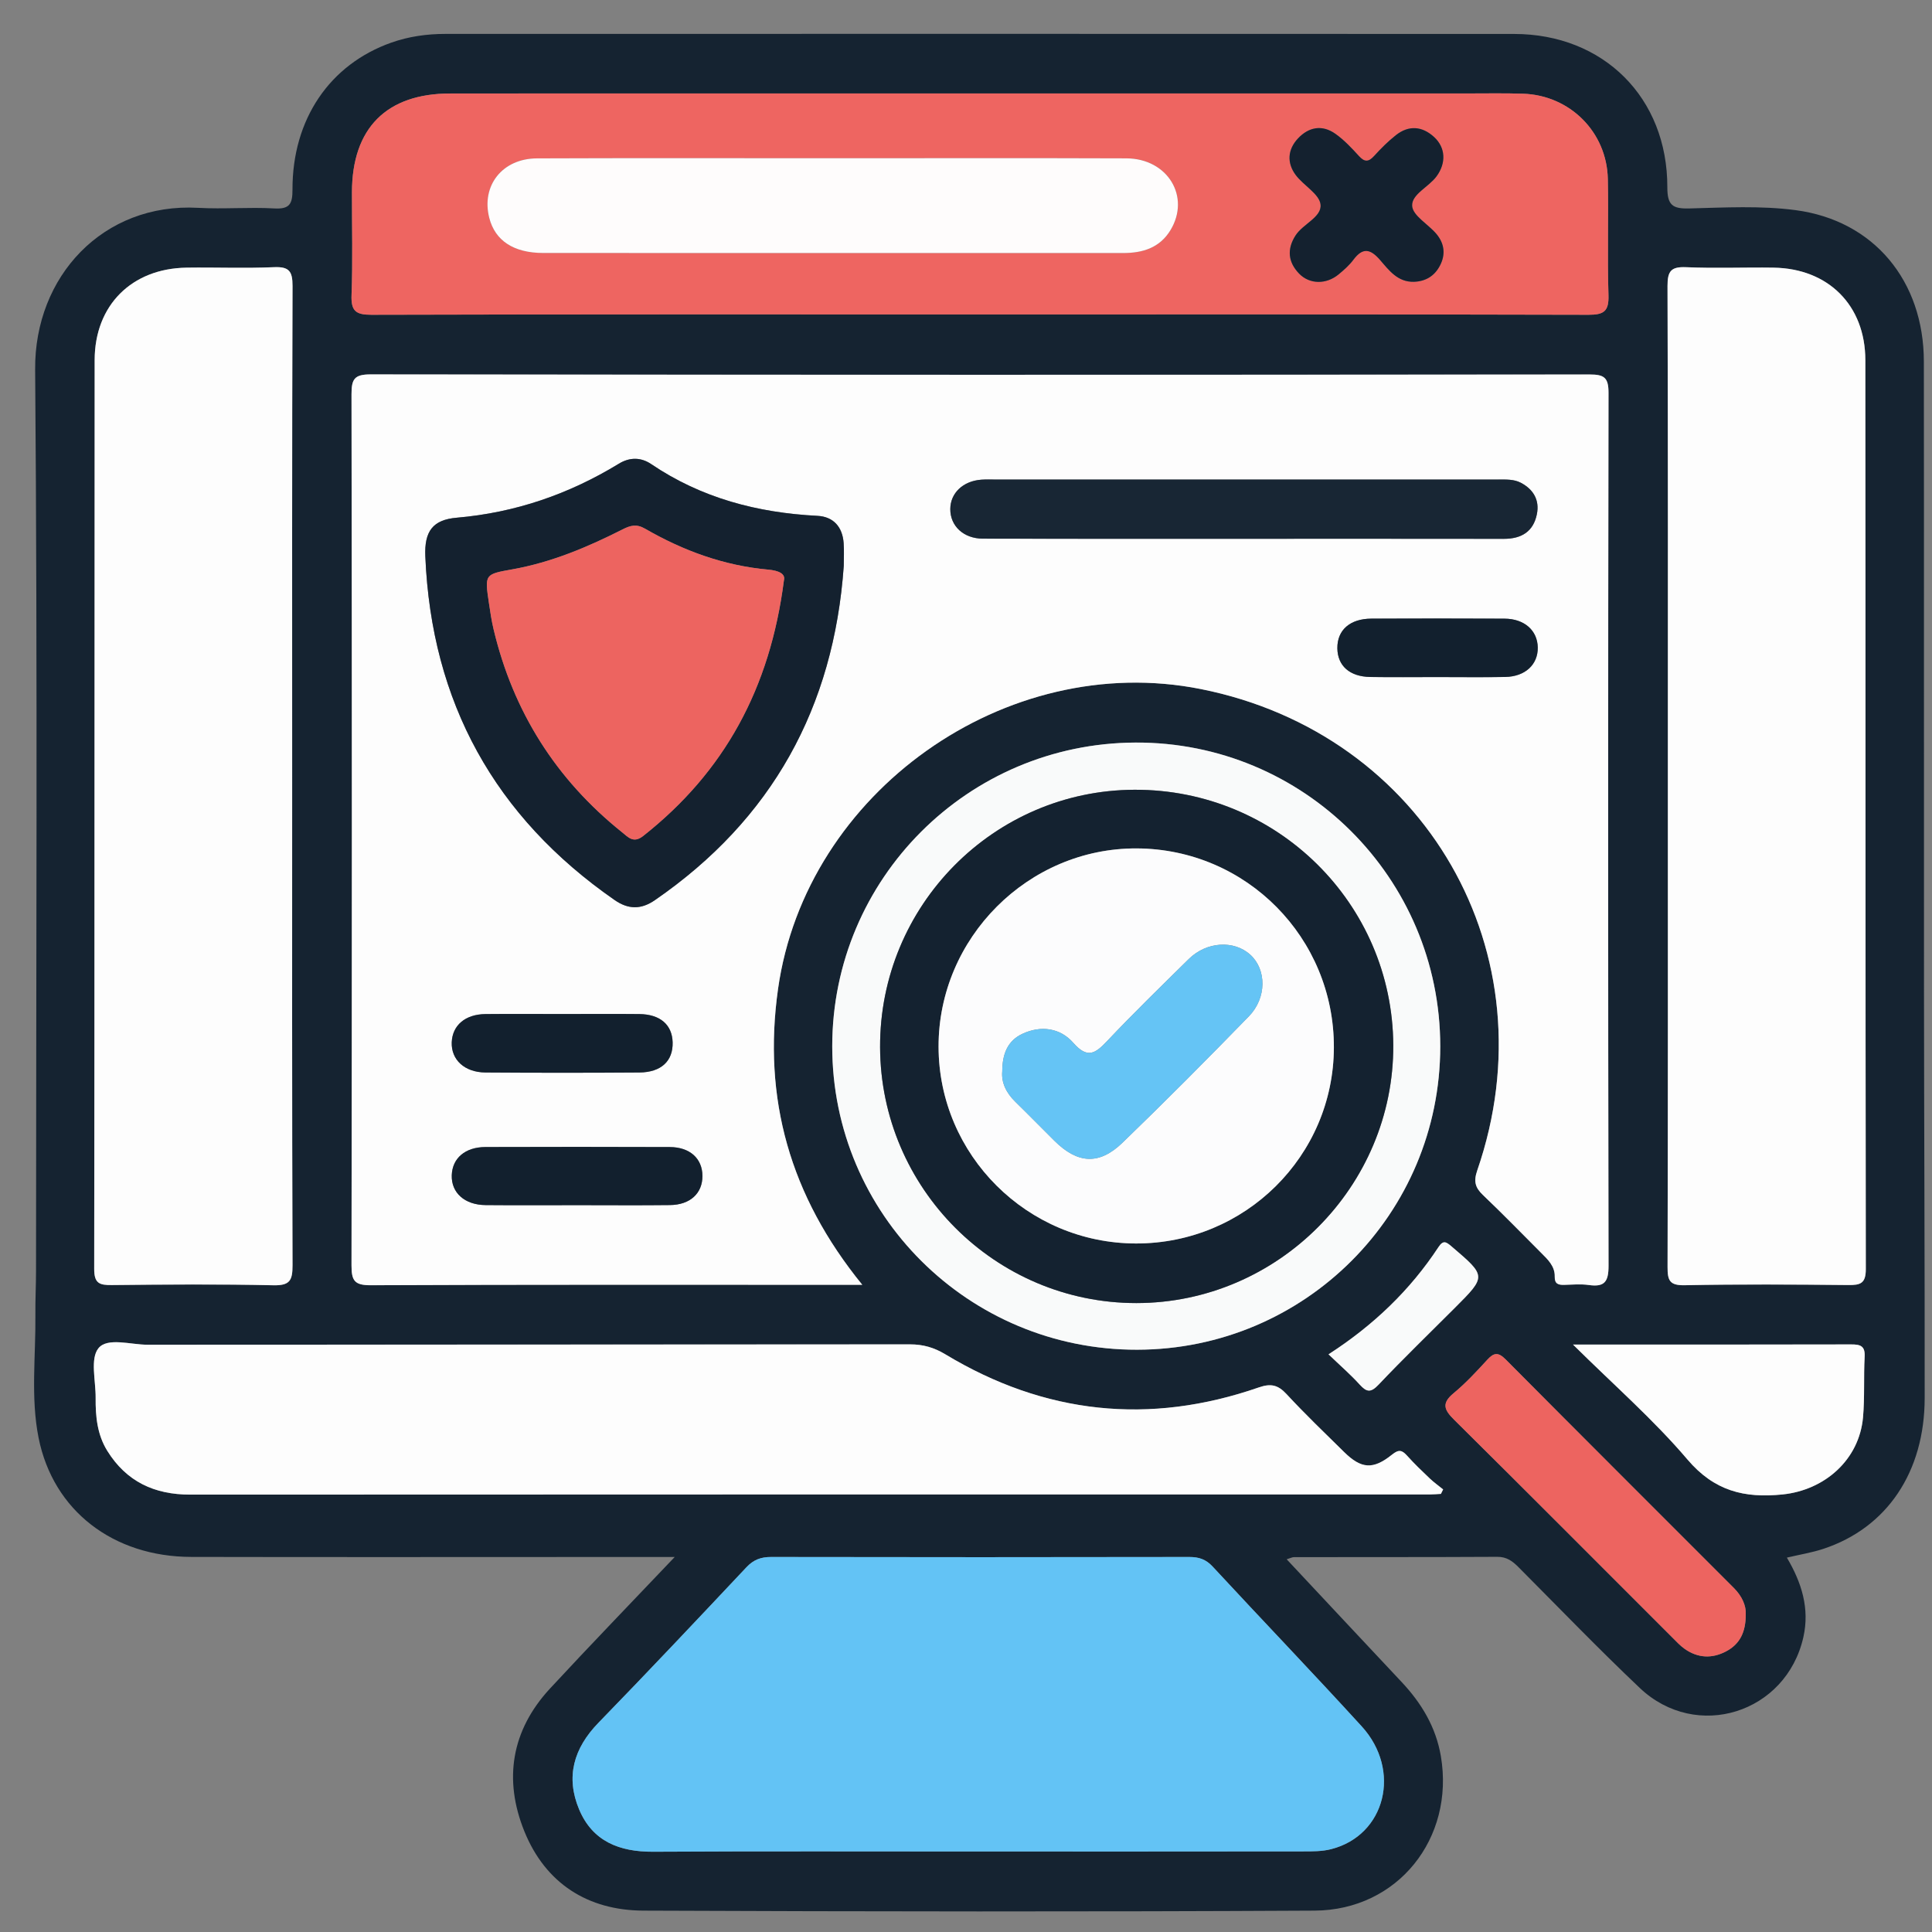
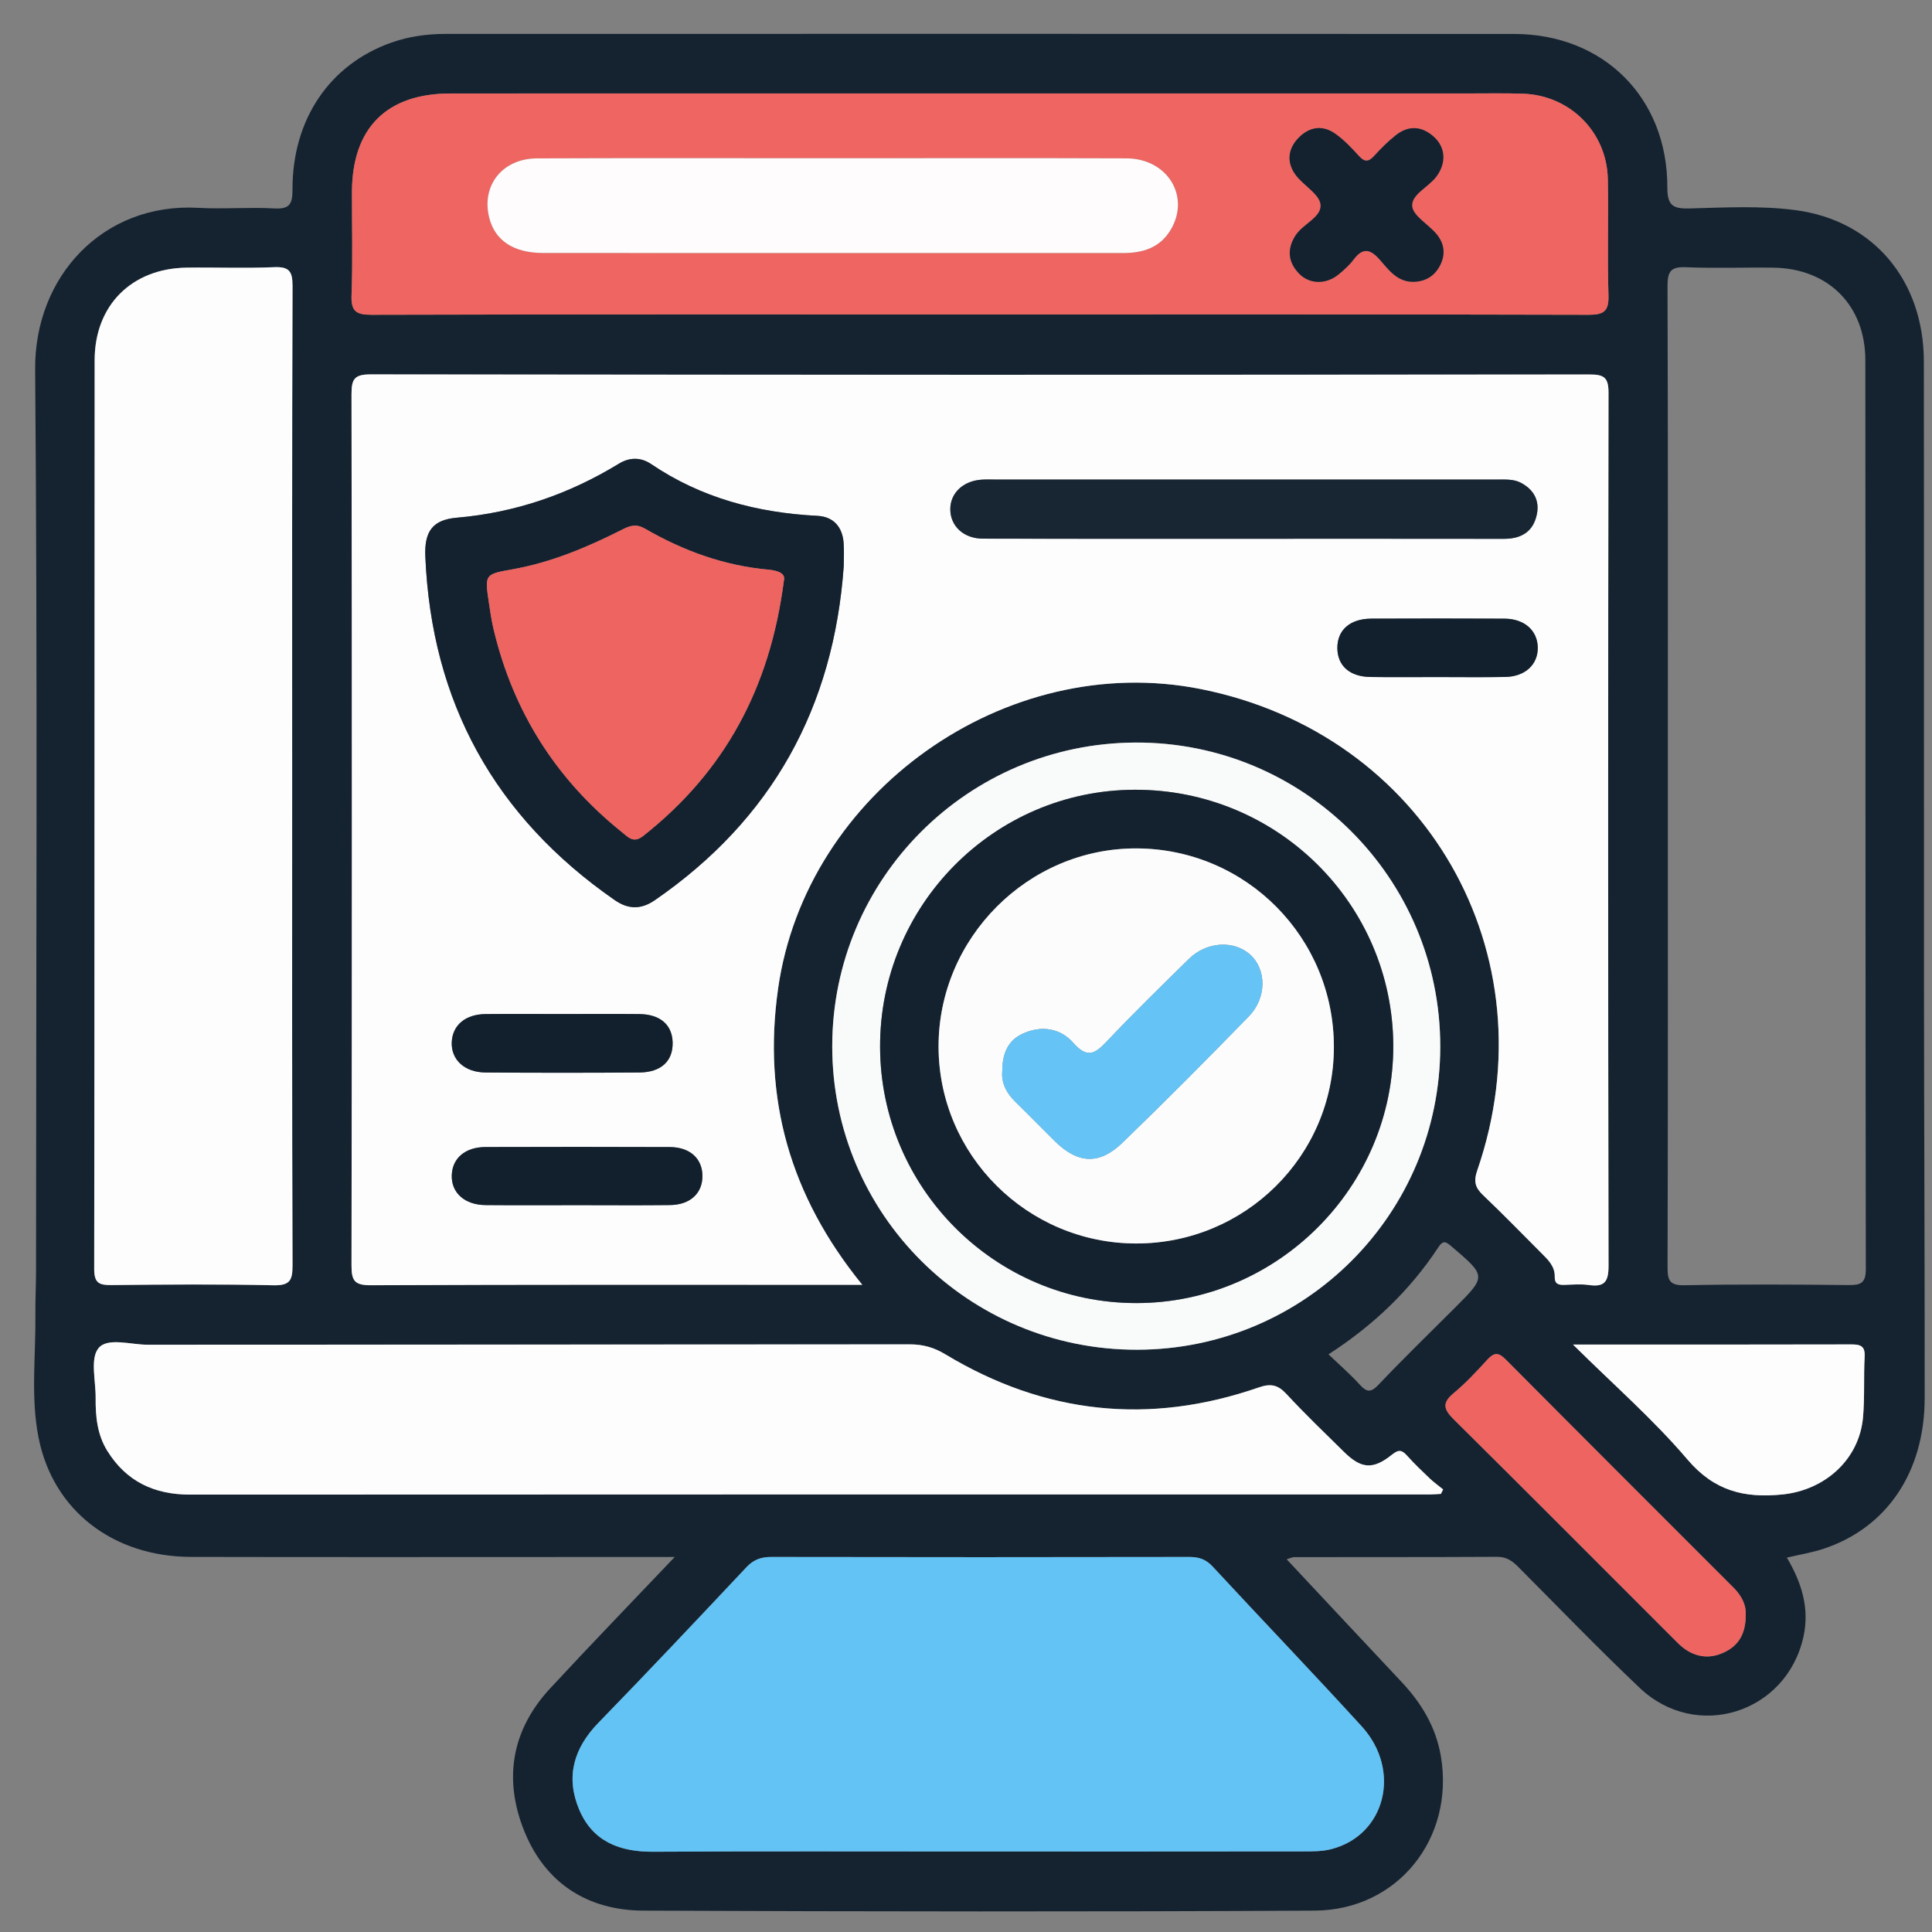
<svg xmlns="http://www.w3.org/2000/svg" version="1.1" id="Layer_1" x="0px" y="0px" width="85px" height="85px" viewBox="0 0 85 85" xml:space="preserve">
  <rect x="0" y="0" width="85" height="85" fill="#808080" stroke="none" />
  <g id="Layer_1_1_" display="none">
    <path display="inline" fill="#030303" d="M42.807,4.472c11.269,0,22.541,0.083,33.808-0.04c4.668-0.05,8.201,3.523,8.171,8.15   c-0.093,14.03-0.03,28.062-0.036,42.092c-0.001,3.911-2.402,6.93-6.115,7.725c-0.722,0.156-1.455,0.146-2.188,0.146   c-6.227,0.003-12.452,0.011-18.68-0.011c-0.636-0.004-0.883,0.113-0.861,0.82c0.055,1.887,0.041,3.774,0.005,5.662   c-0.011,0.575,0.123,0.764,0.731,0.756c2.534-0.035,5.071-0.043,7.605-0.002c2.023,0.033,3.799,0.73,5.179,2.27   c0.86,0.957,1.315,2.081,1.313,3.38c-0.004,1.269,0.003,2.536-0.002,3.806c-0.004,1.283-0.434,1.723-1.721,1.723   c-10.113,0.003-20.229,0-30.343,0c-7.945,0-15.89,0.002-23.835,0c-1.569,0-1.926-0.359-1.928-1.938c0-0.985,0-1.973,0-2.959   c0-3.25,1.911-5.522,5.111-6.137c1.094-0.208,2.189-0.146,3.286-0.152c1.888-0.013,3.776-0.036,5.662,0.015   c0.662,0.021,0.786-0.191,0.773-0.801c-0.04-1.859-0.05-3.723,0.003-5.578c0.021-0.731-0.233-0.865-0.905-0.863   c-6.311,0.023-12.622,0.006-18.933,0.018c-3.29,0.008-5.734-1.385-7.253-4.318c-0.511-0.986-0.75-2.061-0.75-3.174   c-0.003-14.37-0.021-28.738,0.01-43.105C0.925,7.689,4.33,4.485,8.742,4.481C20.098,4.464,31.452,4.472,42.807,4.472z    M74.936,42.17c-1.027,0.671-1.494,1.51-0.854,2.717c0.128,0.24,0.154,0.535,0.217,0.807c0.08,0.352,0.286,0.531,0.649,0.523   c1.06,0.271,2.118,0.547,3.18,0.819c1.106,0.296,2.214,0.595,3.322,0.888c0.353,0.094,0.618,0.137,0.601-0.416   c-0.041-1.316-0.031-2.638-0.002-3.955c0.01-0.432-0.166-0.585-0.546-0.673c-1.116-0.26-2.226-0.543-3.338-0.817   c-0.531-0.146-1.083-0.241-1.589-0.447C75.837,41.315,75.316,41.498,74.936,42.17z M80.848,39.854   c0.037,0.02,0.075,0.039,0.114,0.058c-0.017-0.042-0.034-0.083-0.051-0.125c-0.06-0.124-0.103-0.262-0.183-0.37   c-2.58-3.447-7.89-3.564-10.853-0.207c-0.59,0.668-1.183,0.963-2.062,0.733c-5.572-1.457-11.149-2.902-16.729-4.34   c-0.768-0.198-1.188-0.633-1.341-1.429c-0.646-3.31-3.31-5.64-6.655-5.796c-1.201-0.056-2.37,0.157-3.539,0.887   c1.757,0.452,3.354,0.897,4.969,1.264c0.905,0.206,1.41,0.689,1.625,1.59c0.287,1.202,0.631,2.391,0.979,3.577   c0.183,0.612,0.033,1.105-0.394,1.543c-0.94,0.97-1.887,1.936-2.826,2.907c-0.477,0.493-1.016,0.624-1.688,0.435   c-1.353-0.379-2.715-0.724-4.083-1.045c-0.324-0.076-0.655-0.3-1.094-0.127c0.127,0.184,0.211,0.325,0.315,0.45   c2.805,3.407,7.819,3.493,10.792,0.141c0.646-0.726,1.271-0.942,2.221-0.69c5.402,1.437,10.814,2.847,16.238,4.209   c1.008,0.254,1.539,0.721,1.733,1.756c0.356,1.889,1.433,3.345,3.024,4.4c2.127,1.416,5.152,1.555,6.932,0.338   c-0.248-0.279-0.609-0.27-0.923-0.354c-1.356-0.362-2.718-0.711-4.084-1.038c-0.698-0.168-1.144-0.552-1.333-1.251   c-0.338-1.247-0.7-2.488-1.039-3.734c-0.191-0.707-0.05-1.314,0.503-1.847c0.833-0.799,1.657-1.611,2.425-2.471   c0.641-0.716,1.328-0.907,2.258-0.643C77.672,39.123,79.232,39.597,80.848,39.854z M71.443,52.832   c-0.848-0.587-1.752-0.85-2.815-0.828c-3.257,0.059-6.517,0.061-9.772-0.003c-0.922-0.019-1.551,0.265-2.022,1.006   c-0.657,0.611-1.38,0.72-2.146,0.233c-1.453-0.924-2.764-0.811-4.408-0.139c-1.754,0.717-2.854,1.609-3.25,3.438   c-0.166,0.772-0.734,1.168-1.543,1.168c-1.771,0.002-3.542,0.002-5.314,0c-0.764-0.001-1.273-0.366-1.532-1.085   c-0.114-0.316-0.284-0.62-0.35-0.943c-0.254-1.254-0.949-2.021-2.247-2.209c-0.243-0.035-0.501-0.138-0.697-0.283   c-1.479-1.104-2.923-0.855-4.375,0.054c-0.766,0.479-1.487,0.379-2.144-0.234c-0.472-0.745-1.102-1.046-2.026-1.006   c-1.852,0.08-3.709,0.021-5.564,0.024c-4.58,0.009-9.161,0.021-13.741,0.031c-1.038-0.231-1.361-0.592-1.361-1.596   C6.129,37.644,6.128,24.824,6.136,12.005c0-1.399,0.862-2.254,2.25-2.313C8.583,9.683,8.78,9.688,8.977,9.688   c22.568,0,45.134,0,67.705,0c0.281,0,0.563-0.004,0.844,0.021c1.107,0.103,1.912,0.931,1.99,2.044   c0.021,0.281,0.01,0.563,0.01,0.845c0,7.241,0,14.481,0.008,21.722c0,0.31-0.146,0.677,0.283,0.877   c0.785,0.365,1.439,0.938,2.222,1.531c0-0.281,0-0.44,0-0.6c0-7.974,0.008-15.947-0.004-23.92c-0.005-2.98-2.066-5.029-5.06-5.03   c-22.767-0.006-45.531-0.006-68.294,0C5.654,7.181,3.618,9.25,3.61,12.293c-0.008,3.156-0.002,6.311-0.002,9.467   c0,10.96,0.006,21.92-0.006,32.879c-0.002,1.519,0.449,2.82,1.55,3.873c1.112,1.066,2.479,1.317,3.97,1.316   c22.455-0.014,44.911-0.01,67.366-0.01c0.31,0,0.619-0.004,0.93-0.021c2.211-0.107,4.032-1.611,4.475-3.794   c0.342-1.685,0.078-3.396,0.15-5.233C78.824,53.631,75.311,54.195,71.443,52.832z M74.945,34.031   c0.308,0.015,0.627-0.016,0.922,0.054c0.855,0.204,0.976-0.165,0.972-0.946c-0.034-6.354-0.019-12.709-0.019-19.064   c0-1.797,0-1.797-1.872-1.635c-0.169-0.015-0.335-0.044-0.503-0.044C52.814,12.394,31.182,12.397,9.55,12.38   c-0.608,0-0.729,0.175-0.728,0.75c0.017,11.802,0.02,23.604-0.006,35.405c-0.001,0.705,0.233,0.802,0.849,0.799   c4.844-0.021,9.689-0.012,14.534-0.012c0.269,0,0.537,0,0.967,0c-0.768-0.805-0.59-1.563-0.155-2.262   c0.853-1.365,0.727-2.57,0.132-4.112c-0.715-1.852-1.674-3.013-3.592-3.436c-0.753-0.166-1.068-0.736-1.059-1.518   c0.021-1.662,0.005-3.323,0.006-4.985c0.001-1.238,0.155-1.615,1.328-1.917c1.692-0.437,2.481-1.452,3.196-3.057   c0.773-1.735,0.805-3.118-0.13-4.655c-0.489-0.804-0.248-1.476,0.405-2.103c1.138-1.091,2.236-2.224,3.353-3.339   c0.917-0.916,1.249-1.059,2.363-0.427c1.477,0.838,2.726,0.743,4.346,0.105c1.782-0.702,2.845-1.629,3.262-3.439   c0.199-0.863,0.836-1.189,1.712-1.175c1.548,0.027,3.099,0.007,4.646,0.007c1.457,0,1.775,0.124,2.166,1.48   c0.442,1.54,1.338,2.305,2.832,2.987c1.822,0.833,3.312,0.928,4.961-0.115c0.65-0.41,1.287-0.222,1.828,0.331   c0.905,0.927,1.825,1.839,2.748,2.75c1.911,1.888,1.873,1.699,0.728,4.084c-0.419,0.874-0.572,1.615,0.011,2.481   c0.37,0.548,0.657,1.205,0.782,1.852c0.205,1.044,0.806,1.515,1.769,1.842c2.66,0.903,2.346,0.848,2.356,3.405   c0.004,0.758-0.247,1.707,0.112,2.224c0.393,0.564,1.434,0.473,2.181,0.703c0.024,0.008,0.053,0.018,0.079,0.028   c0.322,0.131,0.568,0.053,0.824-0.2C70.182,35.062,72.412,34.192,74.945,34.031z M28.872,35.802   c-0.384-7.415,5.85-14.176,13.27-14.392c7.521-0.219,13.526,4.876,14.538,12.356c0.051,0.375,0.184,0.542,0.524,0.628   c1.553,0.393,3.104,0.795,4.653,1.2c0.383,0.1,0.592,0.101,0.604-0.429c0.043-1.681,0.068-1.681-1.525-2.302   c-0.263-0.102-0.519-0.222-0.785-0.305c-0.649-0.203-1.035-0.629-1.196-1.291c-0.392-1.594-1.022-3.091-1.874-4.496   c-0.318-0.524-0.33-1.057-0.063-1.607c0.172-0.354,0.32-0.717,0.48-1.077c0.563-1.26,0.564-1.263-0.406-2.227   c-0.558-0.555-1.046-1.376-1.714-1.571c-0.721-0.211-1.489,0.494-2.226,0.823c-0.687,0.308-1.271,0.292-1.906-0.106   c-1.102-0.689-2.273-1.287-3.54-1.542c-1.326-0.268-2.115-0.93-2.392-2.239c-0.033-0.162-0.146-0.31-0.176-0.472   c-0.168-0.87-0.664-1.171-1.549-1.069c-0.859,0.099-1.88-0.213-2.564,0.152c-0.661,0.354-0.703,1.461-1.011,2.238   c-0.252,0.637-0.655,1.001-1.322,1.157c-0.987,0.23-1.962,0.541-2.853,1.019c-2.883,1.548-1.911,1.406-5.009,0.099   c-0.406-0.171-0.671-0.167-0.946,0.18c-0.173,0.219-0.398,0.397-0.594,0.6c-0.548,0.563-1.422,1.067-1.547,1.714   c-0.124,0.638,0.483,1.436,0.82,2.14c0.334,0.699,0.313,1.323-0.105,1.989c-0.673,1.076-1.271,2.223-1.501,3.464   c-0.261,1.414-1.067,2.091-2.37,2.493c-1.407,0.433-1.39,0.504-1.383,1.952c0.004,0.787-0.25,1.764,0.121,2.307   c0.369,0.541,1.362,0.688,2.107,0.931c0.758,0.247,1.151,0.742,1.317,1.491c0.232,1.047,0.506,2.131,1.123,2.981   c1.118,1.539,1.053,2.987,0.071,4.498c-0.367,0.563-0.319,1.021,0.257,1.407c0.137,0.093,0.237,0.24,0.362,0.354   c0.6,0.545,1.05,1.491,1.784,1.58c0.679,0.082,1.458-0.479,2.158-0.828c0.678-0.338,1.277-0.304,1.906,0.102   c0.806,0.52,1.659,1.056,2.582,1.216c2.109,0.36,3.345,1.505,3.743,3.588c0.078,0.408,0.328,0.521,0.729,0.511   c0.816-0.027,1.639-0.059,2.449,0.006c0.662,0.054,0.958-0.209,1.131-0.813c0.16-0.563,0.438-1.096,0.633-1.649   c0.193-0.557,0.563-0.904,1.122-1.039c1.653-0.396,3.199-1.056,4.654-1.928c0.474-0.281,0.938-0.295,1.45-0.103   c0.854,0.321,1.705,1.192,2.527,0.896c0.791-0.285,1.315-1.265,2.019-1.869c0.511-0.438,0.573-0.812,0.278-1.425   c-0.369-0.772-1.064-1.556-0.851-2.415c0.226-0.895-0.206-0.964-0.798-1.089c-0.305-0.063-0.619-0.103-0.898-0.224   c-0.559-0.242-0.869-0.075-1.246,0.408c-2.629,3.394-6.104,5.319-10.395,5.502C35.58,49.609,29.284,43.768,28.872,35.802z    M42.837,78.238c7.856,0,15.714,0.005,23.572-0.008c0.858-0.002,2.01,0.379,2.493-0.174c0.424-0.483,0.103-1.607,0.137-2.447   c0.041-0.998-0.413-1.729-1.189-2.289c-0.9-0.65-1.928-0.862-3.024-0.862c-14.673,0.005-29.345,0.004-44.017,0.004   c-0.226,0-0.451-0.002-0.675,0.017c-2.325,0.191-3.51,1.459-3.51,3.748c0,0.338,0.051,0.688-0.01,1.012   c-0.168,0.904,0.253,1.021,1.05,1.02C26.053,78.229,34.445,78.238,42.837,78.238z M42.756,69.755c3.547,0,7.096-0.009,10.645,0.011   c0.549,0.002,0.802-0.092,0.787-0.729c-0.043-1.913-0.039-3.83-0.004-5.743c0.012-0.62-0.238-0.761-0.791-0.76   c-7.098,0.01-14.191,0.011-21.29-0.005c-0.522,0-0.676,0.166-0.669,0.68c0.025,1.941,0.036,3.887-0.005,5.828   c-0.012,0.615,0.199,0.734,0.767,0.73C35.717,69.743,39.237,69.755,42.756,69.755z M51.479,42.481   c-0.918-0.495-1.563-0.34-2.375,0.355c-5.365,4.607-13.638,2.094-15.629-4.689c-0.187-0.637-0.344-1.272,0.176-1.829   c0.523-0.561,1.155-0.438,1.806-0.269c2.121,0.552,4.249,1.08,6.369,1.632c0.311,0.081,0.543,0.148,0.837-0.112   c1.762-1.557,1.749-1.543,1.166-3.745c-0.151-0.574-0.441-0.801-0.995-0.934c-2.103-0.508-4.196-1.057-6.287-1.612   c-1.507-0.4-1.809-1.489-0.745-2.606c4.949-5.192,13.729-3.345,16.174,3.403c0.073,0.211,0.139,0.427,0.207,0.641   c0.245,0.746,0.991,0.717,1.473,0.663c0.434-0.049,0.104-0.634,0.017-0.957c-1.271-4.605-5.249-7.93-9.894-8.291   c-4.811-0.374-9.317,2.3-11.229,6.659c-1.946,4.435-0.879,9.558,2.675,12.853C39.92,48.001,47.711,47.467,51.479,42.481z    M60.552,49.271c2.269,0,4.388,0,6.589,0c-0.58-0.953-1.072-1.862-1.316-2.875c-0.068-0.282-0.271-0.342-0.482-0.396   c-1.711-0.445-3.426-0.873-5.133-1.327c-0.516-0.136-0.563,0.084-0.402,0.468c0.282,0.672,0.576,1.338,0.896,1.994   C61.05,47.855,61.2,48.557,60.552,49.271z" />
    <path display="inline" fill="#D7EBFD" d="M74.945,34.031c-2.533,0.161-4.766,1.03-6.59,2.832c-0.256,0.253-0.502,0.332-0.824,0.2   c-0.026-0.011-0.053-0.02-0.079-0.028c-0.747-0.23-1.788-0.139-2.181-0.703c-0.359-0.518-0.108-1.466-0.112-2.224   c-0.013-2.558,0.304-2.502-2.357-3.405c-0.962-0.327-1.563-0.798-1.768-1.842c-0.125-0.647-0.412-1.304-0.782-1.852   c-0.583-0.867-0.43-1.607-0.011-2.481c1.147-2.385,1.186-2.196-0.728-4.084c-0.923-0.91-1.843-1.823-2.746-2.75   c-0.543-0.553-1.18-0.741-1.828-0.331c-1.651,1.042-3.141,0.947-4.961,0.115c-1.494-0.682-2.392-1.447-2.834-2.987   c-0.391-1.356-0.707-1.479-2.164-1.48c-1.551,0-3.101,0.021-4.647-0.007c-0.876-0.015-1.513,0.312-1.712,1.175   c-0.417,1.81-1.48,2.737-3.262,3.439c-1.62,0.638-2.869,0.733-4.346-0.105c-1.115-0.632-1.446-0.489-2.363,0.427   c-1.116,1.115-2.214,2.248-3.353,3.339c-0.653,0.627-0.895,1.298-0.405,2.103c0.935,1.538,0.903,2.92,0.13,4.655   c-0.714,1.604-1.503,2.62-3.196,3.057c-1.173,0.303-1.327,0.679-1.328,1.917c-0.001,1.662,0.014,3.324-0.006,4.985   c-0.009,0.782,0.305,1.352,1.059,1.518c1.918,0.422,2.877,1.584,3.592,3.436c0.595,1.542,0.721,2.747-0.132,4.112   c-0.435,0.696-0.613,1.457,0.155,2.262c-0.43,0-0.698,0-0.967,0c-4.844,0-9.689-0.012-14.534,0.012   c-0.616,0.003-0.85-0.094-0.849-0.799C8.843,36.733,8.84,24.931,8.823,13.129c0-0.575,0.12-0.75,0.728-0.75   c21.631,0.017,43.264,0.014,64.895,0.016c0.168,0,0.334,0.029,0.504,0.044C74.947,19.637,74.945,26.834,74.945,34.031z" />
    <path display="inline" fill="#E8EBED" d="M28.825,53.007c0.657,0.613,1.378,0.714,2.144,0.234c1.452-0.909,2.897-1.157,4.375-0.054   c0.196,0.146,0.455,0.248,0.697,0.283c1.298,0.188,1.993,0.955,2.247,2.209c0.065,0.323,0.236,0.627,0.35,0.943   c0.259,0.719,0.768,1.084,1.532,1.085c1.771,0.002,3.543,0.002,5.314,0c0.809,0,1.379-0.396,1.545-1.168   c0.394-1.829,1.494-2.724,3.248-3.438c1.646-0.672,2.957-0.785,4.408,0.139c0.766,0.484,1.486,0.378,2.146-0.233   c4.573,0.004,9.146,0.007,13.721,0.015c0.315,0,0.614-0.035,0.892-0.188c3.867,1.364,7.383,0.799,10.601-2.063   c-0.071,1.843,0.188,3.553-0.149,5.234c-0.441,2.182-2.265,3.686-4.476,3.794c-0.312,0.017-0.62,0.021-0.931,0.021   c-22.454,0-44.91-0.004-67.365,0.011c-1.49,0.001-2.858-0.25-3.97-1.315c-1.101-1.055-1.552-2.357-1.55-3.873   C3.615,43.68,3.608,32.72,3.608,21.76c0-3.156-0.006-6.311,0.002-9.467C3.618,9.25,5.654,7.181,8.678,7.18   c22.765-0.006,45.53-0.006,68.294,0c2.991,0,5.055,2.05,5.06,5.03c0.012,7.974,0.004,15.947,0.004,23.92c0,0.159,0,0.318,0,0.6   c-0.78-0.593-1.435-1.166-2.22-1.531c-0.433-0.2-0.285-0.567-0.285-0.877c-0.008-7.241-0.006-14.481-0.006-21.722   c0-0.282,0.009-0.564-0.012-0.845c-0.076-1.114-0.883-1.942-1.988-2.044c-0.28-0.026-0.563-0.021-0.846-0.021   c-22.568-0.001-45.137-0.001-67.705,0c-0.197,0-0.395-0.005-0.592,0.003c-1.388,0.059-2.249,0.914-2.25,2.313   c-0.005,12.818-0.004,25.638,0,38.457c0,1.004,0.324,1.362,1.361,1.596c-0.106,0.771,0.311,0.967,0.993,0.965   C15.267,53.011,22.046,53.011,28.825,53.007z" />
    <path display="inline" fill="#FBDD75" d="M28.872,35.802c0.413,7.966,6.708,13.808,14.671,13.474   c4.289-0.18,7.766-2.106,10.395-5.5c0.375-0.483,0.688-0.65,1.246-0.408c0.279,0.119,0.596,0.16,0.898,0.224   c0.592,0.125,1.021,0.194,0.798,1.091c-0.216,0.857,0.479,1.641,0.851,2.414c0.295,0.612,0.23,0.984-0.278,1.426   c-0.701,0.604-1.228,1.584-2.021,1.869c-0.822,0.295-1.674-0.576-2.524-0.897c-0.515-0.192-0.979-0.181-1.451,0.103   c-1.455,0.872-3.001,1.53-4.654,1.928c-0.563,0.136-0.929,0.482-1.12,1.037c-0.195,0.558-0.475,1.086-0.635,1.651   c-0.173,0.604-0.469,0.866-1.131,0.813c-0.813-0.063-1.633-0.035-2.449-0.008c-0.4,0.014-0.651-0.102-0.729-0.51   c-0.398-2.083-1.634-3.226-3.743-3.588c-0.923-0.16-1.776-0.695-2.582-1.216c-0.629-0.403-1.228-0.438-1.906-0.103   c-0.7,0.35-1.479,0.91-2.158,0.83c-0.734-0.09-1.184-1.035-1.784-1.58c-0.125-0.112-0.225-0.262-0.362-0.354   c-0.576-0.387-0.625-0.844-0.257-1.407c0.982-1.511,1.046-2.959-0.071-4.498c-0.617-0.851-0.891-1.934-1.123-2.981   c-0.166-0.749-0.559-1.244-1.317-1.491c-0.745-0.243-1.738-0.39-2.107-0.931c-0.371-0.543-0.116-1.521-0.121-2.307   c-0.007-1.448-0.024-1.519,1.383-1.952c1.303-0.402,2.109-1.079,2.37-2.493c0.23-1.242,0.828-2.389,1.501-3.464   c0.418-0.666,0.44-1.29,0.105-1.989c-0.337-0.704-0.944-1.502-0.82-2.14c0.125-0.647,0.999-1.151,1.547-1.714   c0.196-0.202,0.421-0.38,0.594-0.6c0.275-0.347,0.54-0.351,0.946-0.18c3.098,1.307,2.126,1.449,5.009-0.099   c0.891-0.478,1.866-0.789,2.853-1.019c0.667-0.155,1.07-0.52,1.322-1.157c0.308-0.777,0.35-1.885,1.011-2.238   c0.684-0.366,1.705-0.054,2.564-0.152c0.887-0.102,1.381,0.2,1.551,1.069c0.028,0.163,0.141,0.31,0.174,0.472   c0.274,1.309,1.063,1.971,2.392,2.239c1.265,0.255,2.44,0.853,3.54,1.542c0.636,0.398,1.223,0.414,1.906,0.106   c0.732-0.329,1.505-1.034,2.226-0.823c0.668,0.195,1.156,1.016,1.714,1.571c0.973,0.964,0.969,0.967,0.406,2.227   c-0.16,0.359-0.311,0.723-0.482,1.077c-0.268,0.551-0.256,1.083,0.063,1.607c0.851,1.404,1.481,2.901,1.874,4.496   c0.16,0.662,0.547,1.087,1.197,1.291c0.268,0.083,0.521,0.203,0.785,0.305c1.596,0.622,1.567,0.621,1.524,2.302   c-0.014,0.53-0.224,0.529-0.604,0.429c-1.549-0.404-3.102-0.807-4.652-1.2c-0.342-0.086-0.475-0.253-0.525-0.628   c-1.011-7.48-7.016-12.575-14.537-12.356C34.722,21.625,28.488,28.387,28.872,35.802z" />
    <path display="inline" fill="#EBEEF0" d="M42.837,78.238c-8.393,0-16.785-0.012-25.177,0.018c-0.797,0.002-1.218-0.113-1.05-1.018   c0.061-0.326,0.01-0.674,0.01-1.012c0-2.289,1.186-3.559,3.51-3.748c0.224-0.021,0.45-0.019,0.675-0.019   c14.672,0,29.345,0.001,44.017-0.004c1.099,0,2.123,0.212,3.025,0.862c0.775,0.561,1.229,1.289,1.188,2.287   c-0.034,0.842,0.287,1.965-0.138,2.447c-0.482,0.553-1.635,0.172-2.492,0.174C58.552,78.243,50.693,78.238,42.837,78.238z" />
    <path display="inline" fill="#817481" d="M80.846,39.855c-1.611-0.258-3.174-0.732-4.738-1.177   c-0.93-0.264-1.615-0.073-2.258,0.643c-0.768,0.86-1.592,1.672-2.425,2.471c-0.553,0.531-0.694,1.14-0.503,1.845   c0.339,1.248,0.701,2.489,1.039,3.736c0.189,0.7,0.635,1.083,1.333,1.251c1.366,0.327,2.728,0.676,4.084,1.038   c0.313,0.084,0.675,0.072,0.923,0.352c-1.779,1.219-4.805,1.08-6.932-0.336c-1.594-1.058-2.668-2.514-3.023-4.4   c-0.195-1.035-0.729-1.504-1.734-1.756c-5.424-1.363-10.836-2.772-16.238-4.209c-0.947-0.252-1.575-0.036-2.221,0.69   c-2.975,3.352-7.987,3.268-10.792-0.141c-0.104-0.125-0.188-0.266-0.315-0.45c0.438-0.173,0.77,0.052,1.094,0.127   c1.368,0.321,2.731,0.666,4.083,1.045c0.673,0.189,1.211,0.058,1.689-0.435c0.938-0.971,1.885-1.937,2.825-2.907   c0.427-0.438,0.572-0.932,0.394-1.543c-0.353-1.186-0.692-2.375-0.979-3.577c-0.215-0.901-0.719-1.385-1.625-1.59   c-1.614-0.367-3.21-0.813-4.968-1.264c1.169-0.73,2.338-0.943,3.539-0.887c3.346,0.157,6.012,2.487,6.655,5.796   c0.153,0.795,0.573,1.23,1.341,1.429c5.577,1.438,11.154,2.883,16.729,4.34c0.88,0.23,1.472-0.064,2.062-0.733   c2.964-3.358,8.271-3.24,10.853,0.207c0.08,0.108,0.123,0.246,0.183,0.37C80.891,39.81,80.867,39.832,80.846,39.855z" />
    <path display="inline" fill="#A499A4" d="M42.756,69.755c-3.52,0-7.04-0.012-10.56,0.013c-0.568,0.004-0.779-0.115-0.767-0.729   c0.041-1.94,0.03-3.888,0.005-5.828c-0.006-0.515,0.147-0.681,0.669-0.678c7.096,0.014,14.192,0.013,21.29,0.003   c0.553-0.001,0.803,0.14,0.791,0.76c-0.035,1.913-0.039,3.83,0.004,5.743c0.015,0.638-0.238,0.729-0.787,0.729   C49.854,69.746,46.305,69.755,42.756,69.755z" />
    <path display="inline" fill="#E7E9EB" d="M51.479,42.481c-3.768,4.985-11.559,5.52-16.256,1.162   c-3.554-3.294-4.621-8.417-2.675-12.854c1.912-4.359,6.421-7.033,11.229-6.659c4.646,0.361,8.623,3.686,9.895,8.291   c0.09,0.322,0.417,0.908-0.018,0.957c-0.479,0.054-1.227,0.083-1.473-0.663c-0.068-0.213-0.133-0.43-0.207-0.641   c-2.443-6.748-11.225-8.595-16.173-3.403c-1.064,1.117-0.762,2.207,0.745,2.606c2.091,0.555,4.184,1.104,6.287,1.612   c0.552,0.133,0.843,0.36,0.995,0.934c0.583,2.202,0.596,2.188-1.166,3.745c-0.294,0.26-0.526,0.193-0.837,0.112   c-2.121-0.553-4.248-1.081-6.369-1.632c-0.65-0.169-1.283-0.292-1.806,0.269c-0.52,0.556-0.363,1.191-0.176,1.829   c1.993,6.784,10.265,9.297,15.63,4.689C49.913,42.141,50.561,41.986,51.479,42.481z" />
    <path display="inline" fill="#C3E1FE" d="M74.945,34.031c0-7.197,0.002-14.394,0.003-21.591c1.872-0.162,1.872-0.162,1.872,1.635   c0,6.355-0.016,12.71,0.019,19.064c0.004,0.781-0.114,1.149-0.972,0.946C75.572,34.015,75.253,34.046,74.945,34.031z" />
    <path display="inline" fill="#D4E8FA" d="M60.552,49.271c0.648-0.715,0.498-1.416,0.147-2.139   c-0.318-0.654-0.612-1.322-0.896-1.994c-0.16-0.384-0.109-0.604,0.403-0.468c1.707,0.454,3.422,0.884,5.133,1.327   c0.212,0.057,0.414,0.113,0.481,0.396c0.246,1.013,0.738,1.922,1.318,2.875C64.939,49.271,62.82,49.271,60.552,49.271z" />
-     <path display="inline" fill="#D2E4F3" d="M28.825,53.007c-6.779,0.004-13.559,0.004-20.338,0.017   c-0.683,0.002-1.099-0.193-0.993-0.965c4.58-0.012,9.161-0.022,13.741-0.033c1.855-0.004,3.712,0.058,5.564-0.022   C27.724,51.961,28.353,52.262,28.825,53.007z" />
    <path display="inline" fill="#E6E9EC" d="M78.164,42.063c1.111,0.274,2.223,0.557,3.338,0.817c0.38,0.088,0.557,0.242,0.546,0.673   c-0.03,1.317-0.039,2.639,0.002,3.955c0.019,0.553-0.248,0.51-0.601,0.416c-1.108-0.293-2.215-0.592-3.322-0.888   C78.141,45.379,78.15,43.721,78.164,42.063z" />
    <path display="inline" fill="#C2DFFB" d="M78.164,42.063c-0.014,1.658-0.023,3.315-0.037,4.974c-1.061-0.273-2.12-0.547-3.18-0.819   c-0.004-1.35-0.008-2.698-0.012-4.047c0.381-0.673,0.899-0.855,1.64-0.554C77.081,41.822,77.633,41.918,78.164,42.063z" />
-     <path display="inline" fill="#D2E4F3" d="M71.443,52.832c-0.277,0.154-0.576,0.189-0.894,0.188   c-4.573-0.008-9.146-0.01-13.721-0.014c0.473-0.742,1.103-1.023,2.022-1.006c3.256,0.063,6.518,0.063,9.772,0.003   C69.691,51.982,70.598,52.245,71.443,52.832z" />
    <path display="inline" fill="#D3E6F8" d="M74.936,42.17c0.004,1.35,0.008,2.698,0.014,4.047c-0.363,0.008-0.569-0.174-0.649-0.523   c-0.063-0.271-0.089-0.564-0.217-0.807C73.441,43.682,73.906,42.841,74.936,42.17z" />
    <path display="inline" fill="#817481" d="M80.911,39.788c0.017,0.042,0.034,0.083,0.051,0.125c-0.039-0.02-0.077-0.039-0.114-0.058   C80.867,39.832,80.891,39.81,80.911,39.788z" />
  </g>
  <path fill-rule="evenodd" clip-rule="evenodd" fill="#152331" d="M29.685,68.501c-0.898,0-1.591,0-2.284,0  c-6.331,0-12.661,0.011-18.991-0.003c-3.421-0.008-6.069-2.025-6.712-5.236c-0.355-1.779-0.121-3.615-0.141-5.426  c-0.007-0.641,0.028-1.281,0.028-1.923c0.002-13.218,0.07-26.437-0.039-39.655C1.513,12.153,4.543,8.91,8.719,9.144  c1.112,0.063,2.233-0.037,3.345,0.026c0.682,0.04,0.806-0.2,0.804-0.829c-0.008-3.097,1.64-5.509,4.351-6.467  c0.771-0.272,1.566-0.382,2.379-0.382c15.672-0.001,31.346-0.006,47.018,0.002c3.934,0.003,6.748,2.807,6.74,6.746  c-0.001,0.787,0.229,0.95,0.963,0.931c1.559-0.04,3.141-0.129,4.677,0.074c3.447,0.455,5.642,3.114,5.646,6.663  c0.011,9.23-0.001,18.461,0.006,27.692c0.004,5.968,0.035,11.935,0.03,17.902c-0.002,3.264-1.664,5.719-4.457,6.641  c-0.494,0.164-1.015,0.247-1.606,0.386c0.652,1.101,1.009,2.241,0.726,3.499c-0.753,3.346-4.706,4.597-7.198,2.235  c-1.821-1.726-3.563-3.534-5.334-5.313c-0.264-0.266-0.52-0.458-0.931-0.456c-2.982,0.016-5.967,0.01-8.951,0.014  c-0.071,0-0.142,0.04-0.319,0.094c1.718,1.835,3.384,3.618,5.055,5.396c0.877,0.934,1.512,1.985,1.73,3.271  c0.609,3.608-1.893,6.772-5.558,6.791c-9.844,0.052-19.688,0.041-29.531,0c-2.444-0.011-4.305-1.198-5.233-3.487  c-0.923-2.276-0.577-4.444,1.128-6.285C25.955,72.391,27.755,70.532,29.685,68.501z M37.937,56.526  c-3.19-3.918-4.386-8.201-3.706-13.022c1.222-8.651,10.016-14.898,18.596-13.19c9.879,1.966,15.455,11.653,12.166,21.179  c-0.167,0.484-0.092,0.755,0.253,1.084c0.868,0.827,1.704,1.687,2.551,2.535c0.298,0.297,0.617,0.591,0.605,1.055  c-0.008,0.313,0.152,0.368,0.412,0.361c0.362-0.011,0.73-0.044,1.086,0.006c0.689,0.099,0.871-0.139,0.869-0.846  c-0.023-12.801-0.022-25.603-0.001-38.404c0.001-0.67-0.188-0.81-0.827-0.809c-17.877,0.018-35.754,0.019-53.632-0.004  c-0.724-0.001-0.845,0.21-0.844,0.878c0.021,12.773,0.021,25.547,0,38.32c0,0.675,0.13,0.878,0.848,0.875  c6.917-0.031,13.833-0.019,20.75-0.019C37.304,56.526,37.546,56.526,37.937,56.526z M43.026,81.458  c4.766,0,9.531,0.003,14.297-0.004c0.415,0,0.846,0.003,1.242-0.099c2.386-0.607,3.112-3.464,1.342-5.405  c-2.159-2.366-4.38-4.679-6.558-7.03c-0.296-0.319-0.605-0.419-1.023-0.419c-6.132,0.011-12.263,0.012-18.394,0  c-0.452-0.002-0.778,0.117-1.094,0.454c-2.157,2.293-4.317,4.585-6.512,6.843c-1.088,1.12-1.447,2.382-0.845,3.813  c0.591,1.404,1.774,1.865,3.249,1.858C33.495,81.442,38.261,81.458,43.026,81.458z M12.854,34.165  c0-7.194-0.008-14.389,0.015-21.583c0.002-0.648-0.151-0.854-0.817-0.826c-1.28,0.057-2.565,0.001-3.848,0.021  c-2.407,0.035-4.038,1.654-4.04,4.066c-0.01,13.33,0,26.659-0.02,39.989c-0.001,0.633,0.232,0.712,0.771,0.706  c2.371-0.025,4.741-0.044,7.11,0.009c0.729,0.017,0.846-0.214,0.844-0.88C12.844,48.498,12.854,41.332,12.854,34.165z M73.379,34.08  c0,7.223,0.007,14.444-0.013,21.668c-0.002,0.591,0.092,0.811,0.756,0.797c2.396-0.047,4.796-0.033,7.193-0.008  c0.536,0.006,0.774-0.068,0.773-0.704c-0.021-13.33-0.009-26.659-0.021-39.988c-0.002-2.415-1.634-4.033-4.037-4.068  c-1.283-0.019-2.568,0.036-3.848-0.02c-0.666-0.029-0.82,0.175-0.818,0.825C73.388,19.747,73.379,26.914,73.379,34.08z   M43.031,13.833c8.953,0,17.906-0.008,26.857,0.016c0.69,0.002,0.899-0.165,0.877-0.868c-0.054-1.699,0.006-3.403-0.028-5.103  c-0.041-2.066-1.668-3.688-3.733-3.755c-0.809-0.026-1.617-0.011-2.427-0.011c-14.921,0-29.841-0.001-44.762,0.001  c-2.813,0-4.327,1.526-4.331,4.349c-0.002,1.506,0.038,3.013-0.018,4.517c-0.026,0.701,0.183,0.872,0.875,0.87  C25.239,13.824,34.135,13.833,43.031,13.833z M63.394,65.725c0.032-0.065,0.064-0.131,0.098-0.196  c-0.194-0.157-0.399-0.303-0.58-0.474c-0.343-0.326-0.688-0.655-1.003-1.007c-0.226-0.25-0.364-0.292-0.665-0.05  c-0.838,0.674-1.355,0.627-2.11-0.115c-0.854-0.841-1.721-1.671-2.535-2.551c-0.373-0.402-0.688-0.474-1.215-0.291  c-4.817,1.672-9.425,1.178-13.789-1.454c-0.5-0.302-0.98-0.44-1.561-0.44c-11.182,0.013-22.364,0.007-33.545,0.016  c-0.744,0.001-1.761-0.333-2.156,0.153c-0.374,0.459-0.117,1.436-0.125,2.185C4.2,62.314,4.276,63.114,4.72,63.83  c0.841,1.354,2.071,1.928,3.651,1.927c18.181-0.011,36.362-0.007,54.544-0.008C63.074,65.749,63.233,65.733,63.394,65.725z   M50.034,59.382c7.377-0.013,13.332-5.976,13.331-13.348c-0.002-7.408-6.008-13.396-13.407-13.365  c-7.377,0.03-13.337,5.996-13.343,13.356C36.61,53.418,42.615,59.396,50.034,59.382z M69.207,59.156  c1.802,1.785,3.55,3.31,5.035,5.057c1.178,1.385,2.502,1.709,4.18,1.537c1.866-0.189,3.376-1.533,3.543-3.391  c0.079-0.885,0.023-1.782,0.072-2.673c0.025-0.475-0.192-0.538-0.593-0.537C77.458,59.159,73.471,59.156,69.207,59.156z   M76.806,71.019c0.02-0.378-0.168-0.798-0.521-1.15c-3.351-3.353-6.706-6.701-10.047-10.063c-0.318-0.32-0.513-0.301-0.802,0.016  c-0.471,0.514-0.948,1.03-1.483,1.473c-0.54,0.446-0.42,0.731,0.025,1.171c3.211,3.178,6.396,6.381,9.592,9.573  c0.178,0.177,0.35,0.366,0.553,0.509c0.577,0.403,1.195,0.434,1.815,0.107C76.54,72.338,76.809,71.815,76.806,71.019z   M58.449,59.585c0.499,0.479,0.964,0.881,1.374,1.333c0.31,0.339,0.488,0.36,0.829,0.001c1.09-1.15,2.229-2.253,3.35-3.374  c1.401-1.401,1.396-1.396-0.143-2.71c-0.233-0.197-0.361-0.288-0.571,0.03C62.036,56.77,60.419,58.313,58.449,59.585z" />
  <path fill-rule="evenodd" clip-rule="evenodd" fill="#FDFDFD" d="M37.937,56.526c-0.391,0-0.632,0-0.874,0  c-6.917,0-13.833-0.013-20.75,0.019c-0.718,0.003-0.849-0.2-0.848-0.875c0.021-12.773,0.021-25.547,0-38.32  c-0.001-0.668,0.121-0.879,0.844-0.878c17.877,0.023,35.755,0.022,53.632,0.004c0.64,0,0.828,0.139,0.827,0.809  c-0.021,12.801-0.022,25.603,0.001,38.404c0.002,0.707-0.18,0.944-0.869,0.846c-0.355-0.05-0.724-0.017-1.086-0.006  c-0.26,0.007-0.42-0.049-0.412-0.361c0.012-0.464-0.308-0.758-0.605-1.055c-0.847-0.849-1.683-1.708-2.551-2.535  c-0.345-0.329-0.42-0.6-0.253-1.084c3.289-9.526-2.287-19.213-12.166-21.179c-8.58-1.708-17.375,4.539-18.596,13.19  C33.55,48.325,34.747,52.608,37.937,56.526z M37.122,24.896c0-0.334,0.02-0.67-0.004-1.003c-0.051-0.711-0.448-1.162-1.153-1.198  c-2.636-0.135-5.103-0.78-7.313-2.276C28.196,20.11,27.7,20.113,27.23,20.4c-2.196,1.341-4.557,2.155-7.134,2.377  c-1.06,0.091-1.43,0.602-1.383,1.7c0.269,6.417,3.051,11.455,8.327,15.12c0.604,0.419,1.164,0.425,1.77,0.008  C33.969,36.05,36.684,31.12,37.122,24.896z M54.705,23.704c3.819,0,7.64-0.003,11.459,0.002c0.77,0.001,1.301-0.314,1.454-1.09  c0.123-0.62-0.158-1.09-0.707-1.377c-0.301-0.158-0.646-0.143-0.983-0.142c-2.034,0.002-4.07,0.001-6.105,0.001  c-5.324,0-10.65,0-15.975,0c-0.225,0-0.447-0.011-0.669,0.005c-0.809,0.058-1.366,0.589-1.369,1.294  c-0.004,0.743,0.581,1.299,1.437,1.301C47.066,23.71,50.886,23.704,54.705,23.704z M25.463,53.022c1.337,0,2.675,0.012,4.013-0.004  c0.886-0.009,1.431-0.516,1.428-1.281c-0.002-0.765-0.551-1.27-1.438-1.271c-2.703-0.01-5.406-0.01-8.109-0.001  c-0.891,0.003-1.457,0.492-1.481,1.24c-0.025,0.772,0.567,1.308,1.491,1.314C22.732,53.031,24.098,53.022,25.463,53.022z   M24.786,44.613c-1.143,0-2.284-0.009-3.426,0.002c-0.89,0.009-1.456,0.494-1.485,1.241c-0.029,0.767,0.561,1.322,1.485,1.329  c2.256,0.016,4.513,0.016,6.769,0c0.964-0.008,1.486-0.509,1.464-1.328c-0.022-0.774-0.55-1.233-1.465-1.242  C27.015,44.604,25.9,44.612,24.786,44.613z M63.215,29.788c1.003,0,2.008,0.015,3.011-0.004c0.878-0.017,1.441-0.546,1.43-1.297  c-0.013-0.749-0.587-1.263-1.464-1.268c-1.952-0.01-3.904-0.008-5.855-0.001c-0.945,0.004-1.506,0.504-1.498,1.302  c0.009,0.772,0.538,1.25,1.448,1.265C61.262,29.8,62.238,29.788,63.215,29.788z" />
  <path fill-rule="evenodd" clip-rule="evenodd" fill="#63C3F5" d="M43.026,81.458c-4.766,0-9.531-0.016-14.296,0.011  c-1.475,0.007-2.658-0.454-3.249-1.858c-0.602-1.431-0.243-2.692,0.845-3.813c2.195-2.258,4.355-4.55,6.512-6.843  c0.316-0.337,0.643-0.456,1.094-0.454c6.131,0.012,12.262,0.011,18.394,0c0.418,0,0.728,0.1,1.023,0.419  c2.178,2.352,4.398,4.664,6.558,7.03c1.771,1.941,1.044,4.798-1.342,5.405c-0.396,0.102-0.827,0.099-1.242,0.099  C52.558,81.461,47.792,81.458,43.026,81.458z" />
  <path fill-rule="evenodd" clip-rule="evenodd" fill="#FDFDFD" d="M12.854,34.165c0,7.167-0.009,14.333,0.016,21.501  c0.002,0.666-0.115,0.896-0.844,0.88c-2.369-0.053-4.74-0.034-7.11-0.009c-0.539,0.006-0.772-0.073-0.771-0.706  c0.019-13.33,0.009-26.659,0.02-39.989c0.002-2.412,1.633-4.031,4.04-4.066c1.283-0.019,2.567,0.036,3.848-0.021  c0.666-0.029,0.819,0.177,0.817,0.826C12.845,19.776,12.854,26.97,12.854,34.165z" />
-   <path fill-rule="evenodd" clip-rule="evenodd" fill="#FDFDFD" d="M73.379,34.08c0-7.167,0.009-14.333-0.015-21.499  c-0.002-0.65,0.152-0.854,0.818-0.825c1.279,0.056,2.564,0.001,3.848,0.02c2.403,0.035,4.035,1.653,4.037,4.068  c0.013,13.329,0.001,26.659,0.021,39.988c0.001,0.636-0.237,0.71-0.773,0.704c-2.397-0.025-4.797-0.039-7.193,0.008  c-0.664,0.014-0.758-0.206-0.756-0.797C73.386,48.524,73.379,41.303,73.379,34.08z" />
  <path fill-rule="evenodd" clip-rule="evenodd" fill="#EE6561" d="M43.031,13.833c-8.896,0-17.792-0.008-26.689,0.016  c-0.692,0.002-0.901-0.169-0.875-0.87c0.056-1.504,0.016-3.011,0.018-4.517c0.004-2.822,1.518-4.348,4.331-4.349  c14.921-0.002,29.841-0.001,44.762-0.001c0.81,0,1.618-0.016,2.427,0.011c2.065,0.066,3.692,1.688,3.733,3.755  c0.034,1.7-0.025,3.404,0.028,5.103c0.022,0.703-0.187,0.87-0.877,0.868C60.938,13.825,51.984,13.833,43.031,13.833z M36.675,6.961  c-0.251,0-0.502,0-0.753,0c-4.099,0-8.197-0.01-12.296,0.007c-1.527,0.006-2.459,1.199-2.1,2.615  c0.253,1.002,1.073,1.546,2.379,1.547c6.58,0.004,13.161,0.002,19.741,0.002c1.924,0,3.849,0,5.771,0  c0.854,0,1.604-0.225,2.078-1.003c0.896-1.473-0.119-3.155-1.938-3.162C45.263,6.951,40.969,6.962,36.675,6.961z M62.204,12.398  c0.517-0.017,0.907-0.252,1.146-0.709c0.263-0.498,0.195-0.983-0.158-1.402c-0.358-0.424-1.035-0.797-1.063-1.226  c-0.034-0.51,0.729-0.833,1.073-1.302c0.432-0.588,0.4-1.27-0.114-1.737c-0.521-0.473-1.106-0.521-1.669-0.08  c-0.349,0.274-0.666,0.594-0.965,0.922c-0.244,0.268-0.418,0.273-0.666,0.001c-0.317-0.349-0.647-0.702-1.03-0.974  c-0.582-0.416-1.176-0.31-1.654,0.201c-0.455,0.487-0.493,1.072-0.101,1.604C57.347,8.161,58.049,8.534,58.099,9  c0.059,0.556-0.779,0.852-1.105,1.364c-0.381,0.599-0.326,1.169,0.161,1.673c0.46,0.477,1.194,0.485,1.74,0.033  c0.235-0.194,0.472-0.403,0.652-0.646c0.411-0.55,0.744-0.476,1.168,0.011C61.107,11.889,61.491,12.417,62.204,12.398z" />
  <path fill-rule="evenodd" clip-rule="evenodd" fill="#FDFDFD" d="M63.394,65.725c-0.16,0.009-0.319,0.024-0.479,0.024  c-18.183,0.001-36.363-0.003-54.544,0.008c-1.58,0.001-2.81-0.573-3.651-1.927c-0.444-0.716-0.52-1.516-0.512-2.33  c0.007-0.749-0.25-1.726,0.125-2.185c0.395-0.486,1.412-0.152,2.156-0.153c11.182-0.009,22.363-0.003,33.545-0.016  c0.58,0,1.061,0.139,1.561,0.44c4.364,2.632,8.971,3.126,13.789,1.454c0.527-0.183,0.842-0.111,1.215,0.291  c0.814,0.88,1.682,1.71,2.535,2.551c0.755,0.742,1.272,0.789,2.11,0.115c0.301-0.242,0.439-0.2,0.665,0.05  c0.315,0.352,0.66,0.681,1.003,1.007c0.181,0.171,0.386,0.316,0.58,0.474C63.458,65.594,63.426,65.659,63.394,65.725z" />
  <path fill-rule="evenodd" clip-rule="evenodd" fill="#F9FAFA" d="M50.034,59.382c-7.419,0.014-13.424-5.964-13.419-13.356  c0.006-7.361,5.966-13.327,13.343-13.356c7.399-0.03,13.405,5.957,13.407,13.365C63.366,53.406,57.411,59.369,50.034,59.382z   M38.72,46.07c0.021,6.214,5.075,11.26,11.275,11.26c6.219-0.001,11.329-5.129,11.303-11.341  c-0.028-6.238-5.117-11.263-11.383-11.243C43.719,34.768,38.698,39.846,38.72,46.07z" />
  <path fill-rule="evenodd" clip-rule="evenodd" fill="#FDFDFD" d="M69.207,59.156c4.264,0,8.251,0.003,12.237-0.007  c0.4-0.001,0.618,0.063,0.593,0.537c-0.049,0.891,0.007,1.788-0.072,2.673c-0.167,1.857-1.677,3.201-3.543,3.391  c-1.678,0.172-3.002-0.152-4.18-1.537C72.757,62.466,71.009,60.941,69.207,59.156z" />
  <path fill-rule="evenodd" clip-rule="evenodd" fill="#ED6460" d="M76.806,71.019c0.003,0.797-0.266,1.319-0.867,1.635  c-0.62,0.326-1.238,0.296-1.815-0.107c-0.203-0.143-0.375-0.332-0.553-0.509c-3.195-3.192-6.381-6.396-9.592-9.573  c-0.445-0.439-0.565-0.725-0.025-1.171c0.535-0.442,1.013-0.959,1.483-1.473c0.289-0.316,0.483-0.336,0.802-0.016  c3.341,3.362,6.696,6.711,10.047,10.063C76.638,70.221,76.825,70.641,76.806,71.019z" />
-   <path fill-rule="evenodd" clip-rule="evenodd" fill="#F9FAFA" d="M58.449,59.585c1.97-1.271,3.587-2.815,4.839-4.72  c0.21-0.318,0.338-0.228,0.571-0.03c1.539,1.313,1.544,1.309,0.143,2.71c-1.12,1.121-2.26,2.224-3.35,3.374  c-0.341,0.359-0.52,0.338-0.829-0.001C59.413,60.466,58.948,60.064,58.449,59.585z" />
  <path fill-rule="evenodd" clip-rule="evenodd" fill="#14212F" d="M37.122,24.896c-0.438,6.225-3.153,11.154-8.313,14.709  c-0.606,0.417-1.167,0.411-1.77-0.008c-5.276-3.665-8.058-8.702-8.327-15.12c-0.046-1.098,0.323-1.609,1.383-1.7  c2.578-0.222,4.938-1.036,7.134-2.377c0.47-0.287,0.966-0.29,1.421,0.019c2.21,1.496,4.677,2.141,7.313,2.276  c0.705,0.036,1.102,0.487,1.153,1.198C37.142,24.225,37.122,24.562,37.122,24.896z M34.489,25.535  c0.081-0.292-0.235-0.433-0.688-0.474c-1.948-0.174-3.741-0.832-5.421-1.801c-0.377-0.218-0.641-0.146-0.989,0.03  c-1.542,0.782-3.129,1.45-4.845,1.757c-1.221,0.219-1.225,0.212-1.035,1.488c0.057,0.385,0.113,0.771,0.204,1.149  c0.861,3.622,2.744,6.602,5.65,8.93c0.271,0.217,0.501,0.503,0.93,0.166C31.868,33.964,33.88,30.287,34.489,25.535z" />
  <path fill-rule="evenodd" clip-rule="evenodd" fill="#182634" d="M54.705,23.704c-3.819,0-7.639,0.006-11.459-0.005  c-0.856-0.002-1.44-0.558-1.437-1.301c0.003-0.705,0.56-1.236,1.369-1.294c0.222-0.016,0.444-0.005,0.669-0.005  c5.324,0,10.65,0,15.975,0c2.035,0,4.071,0.001,6.105-0.001c0.337,0,0.683-0.016,0.983,0.142c0.549,0.288,0.83,0.757,0.707,1.377  c-0.153,0.775-0.685,1.091-1.454,1.09C62.345,23.701,58.524,23.704,54.705,23.704z" />
  <path fill-rule="evenodd" clip-rule="evenodd" fill="#12202E" d="M25.463,53.022c-1.365,0-2.73,0.009-4.096-0.003  c-0.924-0.007-1.517-0.542-1.491-1.314c0.024-0.748,0.59-1.237,1.481-1.24c2.704-0.009,5.406-0.009,8.109,0.001  c0.887,0.002,1.436,0.507,1.438,1.271c0.003,0.766-0.542,1.272-1.428,1.281C28.138,53.034,26.8,53.022,25.463,53.022z" />
  <path fill-rule="evenodd" clip-rule="evenodd" fill="#12202E" d="M24.786,44.613c1.114-0.001,2.229-0.009,3.342,0.002  c0.915,0.009,1.443,0.468,1.465,1.242c0.022,0.819-0.5,1.32-1.464,1.328c-2.256,0.016-4.513,0.016-6.769,0  c-0.924-0.007-1.514-0.563-1.485-1.329c0.029-0.747,0.595-1.232,1.485-1.241C22.502,44.604,23.644,44.613,24.786,44.613z" />
  <path fill-rule="evenodd" clip-rule="evenodd" fill="#12202E" d="M63.215,29.788c-0.977,0-1.953,0.012-2.929-0.004  c-0.91-0.015-1.439-0.493-1.448-1.265c-0.008-0.797,0.553-1.298,1.498-1.302c1.951-0.007,3.903-0.009,5.855,0.001  c0.877,0.005,1.451,0.519,1.464,1.268c0.012,0.75-0.552,1.28-1.43,1.297C65.223,29.802,64.218,29.788,63.215,29.788z" />
  <path fill-rule="evenodd" clip-rule="evenodd" fill="#FEFCFC" d="M36.675,6.962c4.294,0,8.587-0.011,12.881,0.005  c1.819,0.007,2.834,1.689,1.938,3.162c-0.475,0.778-1.224,1.003-2.078,1.003c-1.923,0-3.848,0-5.771,0  c-6.58,0-13.161,0.001-19.741-0.002c-1.306,0-2.125-0.544-2.379-1.547c-0.359-1.416,0.573-2.609,2.1-2.615  c4.099-0.017,8.197-0.006,12.296-0.007C36.173,6.961,36.424,6.961,36.675,6.962z" />
  <path fill-rule="evenodd" clip-rule="evenodd" fill="#14212F" d="M62.204,12.398c-0.713,0.019-1.097-0.509-1.489-0.962  c-0.424-0.487-0.757-0.561-1.168-0.011c-0.181,0.243-0.417,0.452-0.652,0.646c-0.546,0.452-1.28,0.443-1.74-0.033  c-0.487-0.504-0.542-1.074-0.161-1.673C57.319,9.852,58.157,9.556,58.099,9c-0.05-0.466-0.752-0.839-1.096-1.304  c-0.393-0.532-0.354-1.116,0.101-1.604c0.479-0.511,1.072-0.617,1.654-0.201c0.383,0.272,0.713,0.625,1.03,0.974  c0.248,0.272,0.422,0.267,0.666-0.001c0.299-0.329,0.616-0.648,0.965-0.922c0.563-0.441,1.147-0.393,1.669,0.08  c0.515,0.468,0.546,1.149,0.114,1.737c-0.344,0.468-1.107,0.792-1.073,1.302c0.028,0.429,0.705,0.802,1.063,1.226  c0.354,0.419,0.421,0.904,0.158,1.402C63.111,12.146,62.721,12.381,62.204,12.398z" />
  <path fill-rule="evenodd" clip-rule="evenodd" fill="#142230" d="M38.72,46.07c-0.022-6.225,4.999-11.303,11.195-11.324  c6.266-0.021,11.354,5.005,11.383,11.243c0.026,6.212-5.084,11.34-11.303,11.341C43.795,57.33,38.742,52.284,38.72,46.07z   M49.978,54.708c4.799,0.007,8.691-3.846,8.707-8.619c0.016-4.83-3.852-8.738-8.67-8.762c-4.774-0.024-8.732,3.935-8.722,8.726  C41.302,50.818,45.197,54.7,49.978,54.708z" />
  <path fill-rule="evenodd" clip-rule="evenodd" fill="#ED6460" d="M34.489,25.535c-0.608,4.752-2.621,8.429-6.193,11.246  c-0.429,0.337-0.659,0.051-0.93-0.166c-2.906-2.328-4.789-5.308-5.65-8.93c-0.09-0.378-0.146-0.765-0.204-1.149  c-0.19-1.276-0.187-1.27,1.035-1.488c1.716-0.307,3.304-0.975,4.845-1.757c0.348-0.176,0.612-0.248,0.989-0.03  c1.68,0.97,3.473,1.627,5.421,1.801C34.254,25.102,34.57,25.243,34.489,25.535z" />
  <path fill-rule="evenodd" clip-rule="evenodd" fill="#FCFCFD" d="M49.978,54.708c-4.78-0.008-8.676-3.89-8.685-8.655  c-0.01-4.791,3.948-8.75,8.722-8.726c4.818,0.023,8.686,3.932,8.67,8.762C58.669,50.862,54.776,54.715,49.978,54.708z   M44.095,47.139c-0.045,0.488,0.174,0.945,0.578,1.338c0.578,0.563,1.142,1.144,1.717,1.713c1.02,1.01,1.965,1.079,2.994,0.085  c1.885-1.82,3.731-3.68,5.559-5.558c0.794-0.814,0.782-2.061,0.068-2.711c-0.722-0.657-1.929-0.584-2.712,0.188  c-1.21,1.194-2.431,2.38-3.598,3.616c-0.524,0.554-0.863,0.773-1.483,0.067c-0.569-0.646-1.408-0.778-2.231-0.396  C44.332,45.785,44.097,46.364,44.095,47.139z" />
  <path fill-rule="evenodd" clip-rule="evenodd" fill="#65C4F5" d="M44.095,47.139c0.002-0.774,0.237-1.354,0.892-1.657  c0.823-0.383,1.662-0.251,2.231,0.396c0.62,0.706,0.959,0.486,1.483-0.067c1.167-1.236,2.388-2.422,3.598-3.616  c0.783-0.772,1.99-0.844,2.712-0.188c0.714,0.65,0.726,1.896-0.068,2.711c-1.827,1.878-3.674,3.737-5.559,5.558  c-1.029,0.994-1.975,0.925-2.994-0.085c-0.575-0.569-1.139-1.149-1.717-1.713C44.269,48.084,44.05,47.627,44.095,47.139z" />
</svg>